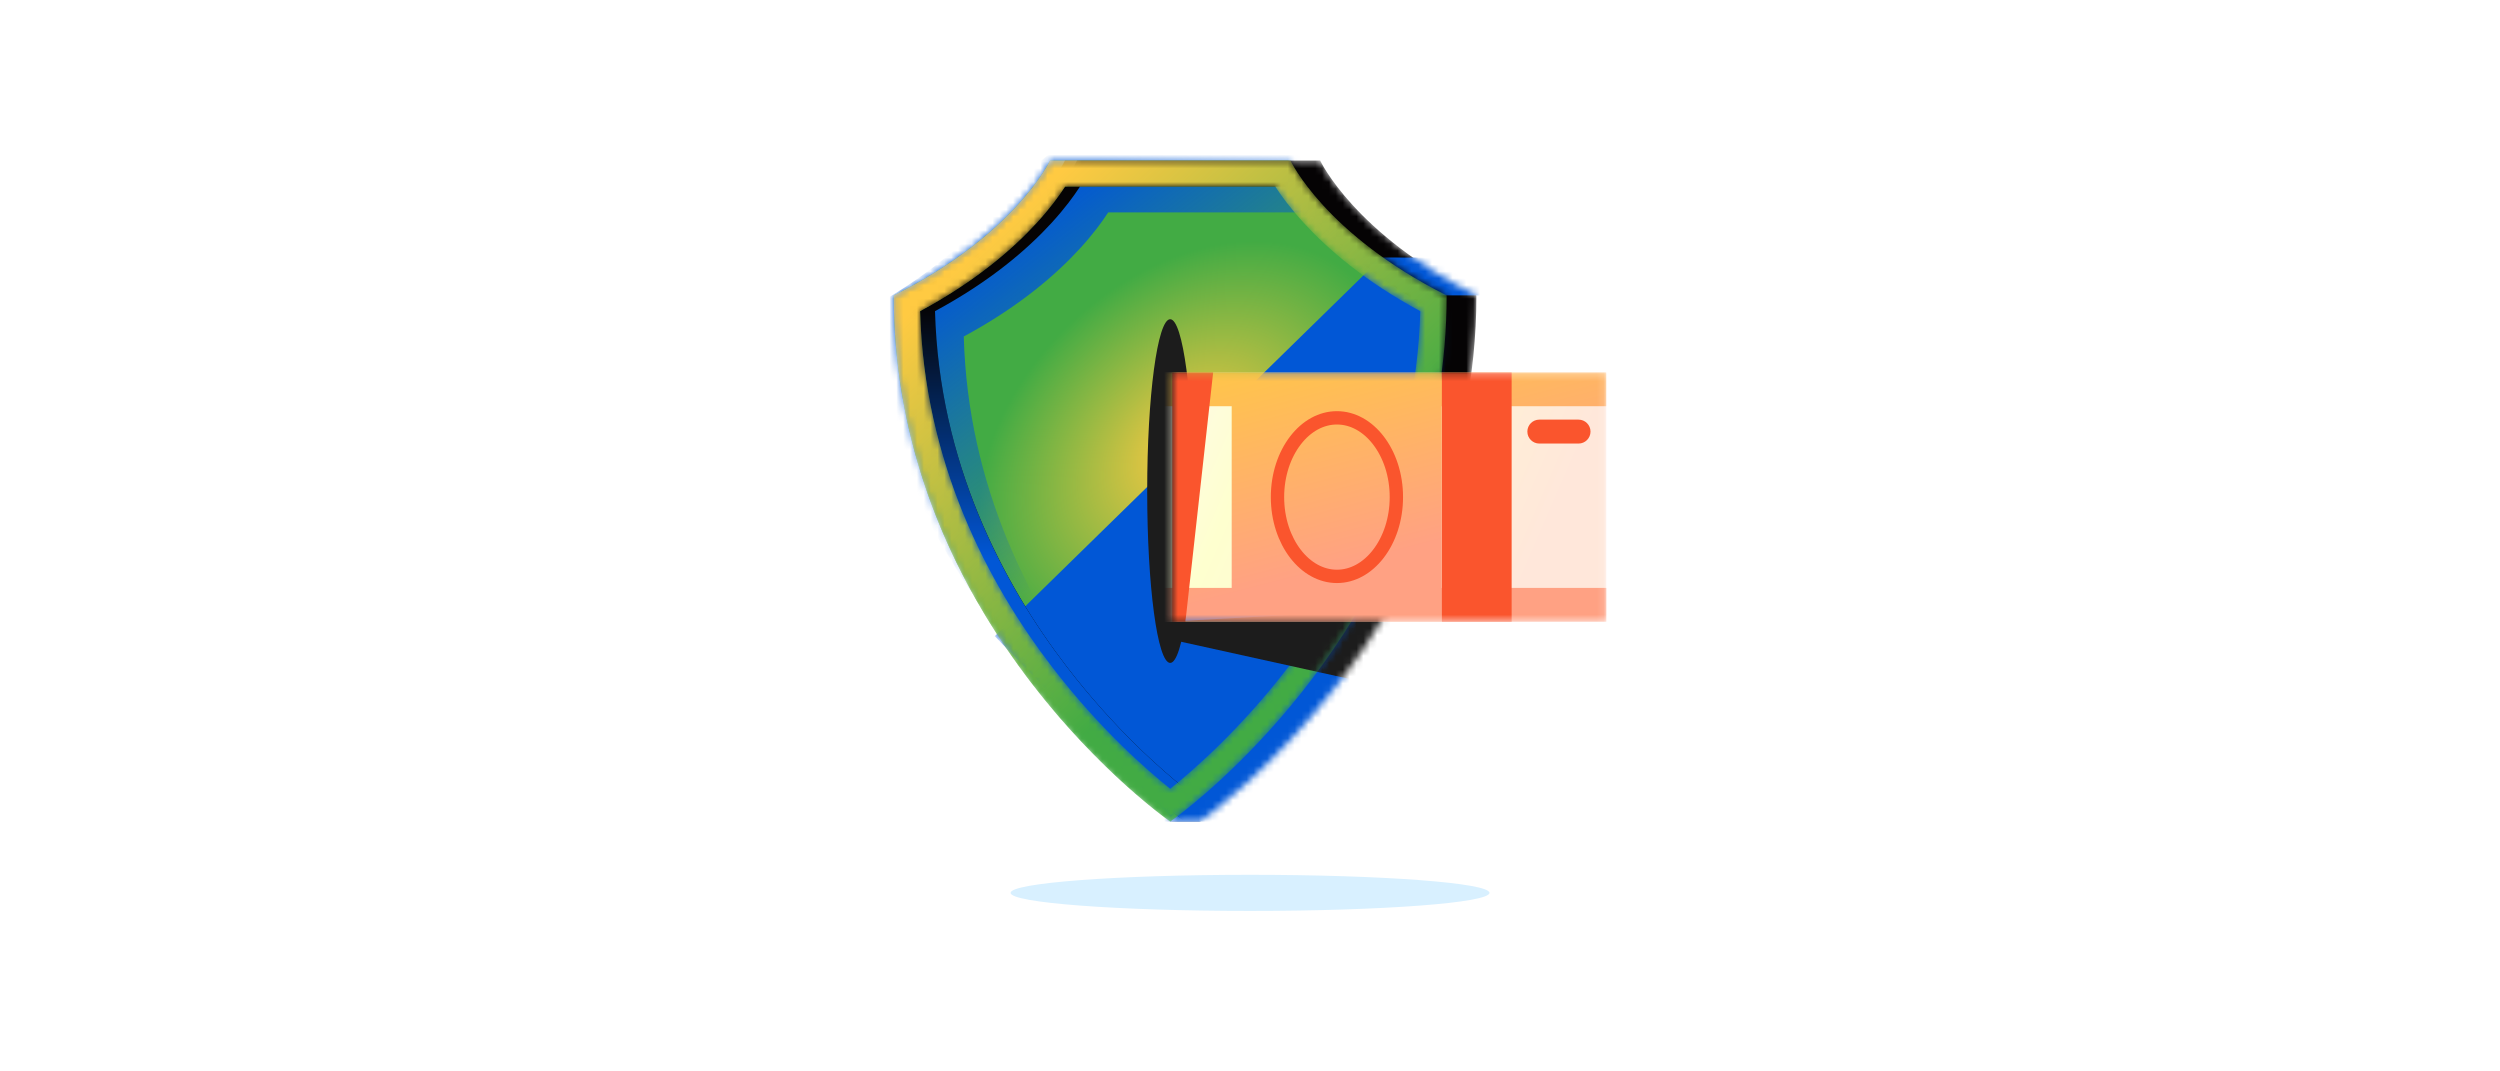
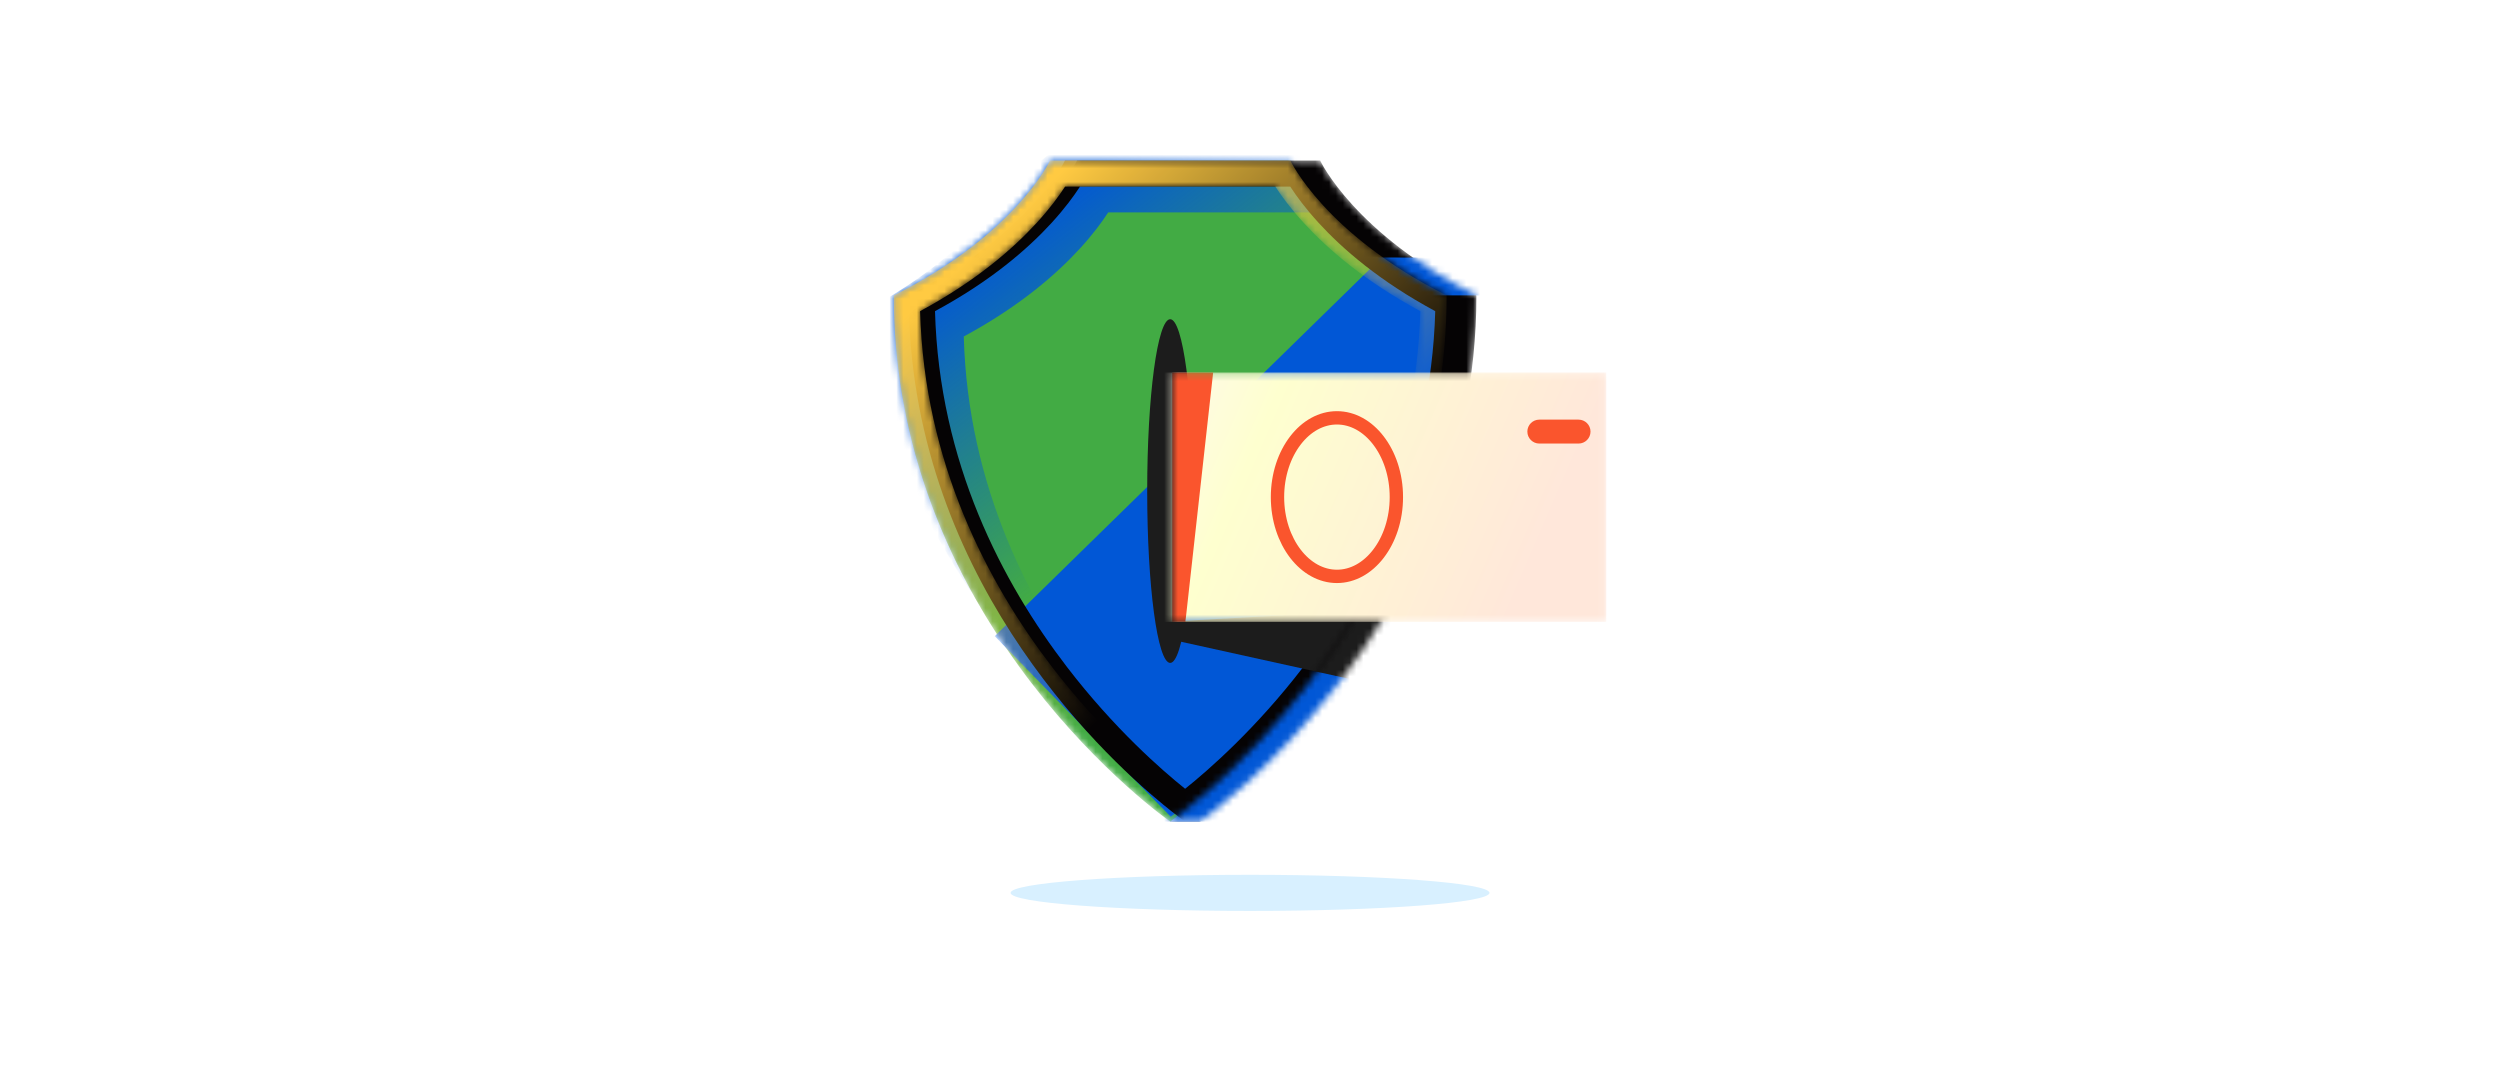
<svg xmlns="http://www.w3.org/2000/svg" width="364" height="156" viewBox="0 0 364 156" fill="none">
  <ellipse cx="34.863" cy="2.63" rx="34.863" ry="2.63" transform="matrix(1 0 0 -1 147.141 132.631)" fill="#D8F0FF" />
  <mask id="mask0_26112_194534" style="mask-type:alpha" maskUnits="userSpaceOnUse" x="134" y="23" width="81" height="97">
    <path d="M134.055 43.011C151.8 34.111 156.806 23.373 156.806 23.373H192.216C192.216 23.373 197.222 34.111 214.967 43.011C214.967 91.472 174.966 119.456 174.718 119.621H170.375V116.541C160.25 108.035 134.055 82.228 134.055 43.011Z" fill="white" />
  </mask>
  <g mask="url(#mask0_26112_194534)">
    <path d="M134.055 43.011C151.8 34.111 156.806 23.373 156.806 23.373H192.216C192.216 23.373 197.222 34.111 214.967 43.011C214.967 91.472 174.966 119.456 174.718 119.621H170.375V116.541C160.25 108.035 134.055 82.228 134.055 43.011Z" fill="#050304" />
    <path d="M134.055 43.011C151.8 34.111 156.806 23.373 156.806 23.373H192.216C192.216 23.373 197.222 34.111 214.967 43.011C214.967 91.472 174.966 119.456 174.718 119.621H170.375V116.541C160.25 108.035 134.055 82.228 134.055 43.011Z" fill="url(#paint0_linear_26112_194534)" />
    <rect x="165.906" y="84.072" width="50.302" height="35.546" fill="#0157D6" />
    <g filter="url(#filter0_f_26112_194534)">
      <path d="M170.672 93.155V90.486L205.092 88.57L198.808 99.366L170.672 93.155Z" fill="#1C1C1C" />
    </g>
    <rect x="197.484" y="37.496" width="20.121" height="5.511" fill="#0157D6" />
  </g>
  <mask id="mask1_26112_194534" style="mask-type:alpha" maskUnits="userSpaceOnUse" x="130" y="23" width="81" height="97">
    <path d="M152.884 23.373C152.884 23.373 147.878 34.109 130.133 43.013C130.133 91.48 170.144 119.463 170.381 119.619V119.62L170.381 119.619L170.382 119.62L170.382 119.619C170.63 119.455 210.631 91.473 210.631 43.013C192.886 34.109 187.879 23.373 187.879 23.373H152.884Z" fill="white" />
  </mask>
  <g mask="url(#mask1_26112_194534)">
    <path d="M152.884 23.373C152.884 23.373 147.878 34.109 130.133 43.013C130.133 91.48 170.144 119.463 170.381 119.619V119.62L170.381 119.619L170.382 119.62L170.382 119.619C170.63 119.455 210.631 91.473 210.631 43.013C192.886 34.109 187.879 23.373 187.879 23.373H152.884Z" fill="#42AB44" />
-     <path d="M152.884 23.373C152.884 23.373 147.878 34.109 130.133 43.013C130.133 91.48 170.144 119.463 170.381 119.619V119.62L170.381 119.619L170.382 119.62L170.382 119.619C170.63 119.455 210.631 91.473 210.631 43.013C192.886 34.109 187.879 23.373 187.879 23.373H152.884Z" fill="url(#paint1_radial_26112_194534)" />
    <path d="M144.828 92.626L201.021 37.643L215.749 49.985L197.853 98.371L170.457 118.918L144.828 92.626Z" fill="#0157D6" />
    <ellipse cx="170.379" cy="71.499" rx="3.348" ry="25.022" fill="#1C1C1C" />
    <g filter="url(#filter1_f_26112_194534)">
      <path d="M172.215 114.522C168.669 111.284 164.073 106.62 159.477 100.631C150.129 88.449 140.925 70.981 140.324 48.993C148.406 44.638 153.806 39.941 157.269 36.151C159.146 34.098 160.447 32.318 161.296 31.015L161.355 30.925H191.878L191.936 31.015H192.17C191.807 29.951 191.443 28.391 191.045 26.692C190.3 23.503 189.44 19.824 188.262 18.002L156.889 20.05C152.786 21.63 149.679 25.068 145.186 30.04C144.543 30.752 143.871 31.495 143.164 32.269C139.701 36.059 134.301 40.756 126.219 45.11C126.82 67.099 141.263 86.747 150.611 98.929C156.997 107.251 166.779 114.393 172.215 114.522Z" fill="url(#paint2_linear_26112_194534)" />
    </g>
    <path fill-rule="evenodd" clip-rule="evenodd" d="M175.732 117.162C185.241 109.355 212.803 83.239 212.803 43.013C195.058 34.109 190.051 23.373 190.051 23.373H155.055C155.055 23.373 150.05 34.109 132.305 43.013C132.305 83.239 159.867 109.355 169.375 117.162C171.312 118.753 172.5 119.584 172.552 119.619C172.552 119.618 172.552 119.619 172.552 119.619C172.552 119.619 172.553 119.619 172.553 119.619V119.62L172.553 119.619L172.554 119.62L172.554 119.619C172.554 119.619 172.554 119.619 172.555 119.618C172.608 119.583 173.796 118.752 175.732 117.162ZM172.553 114.846C175.913 112.159 182.835 106.133 189.756 97.113C199.135 84.89 208.367 67.364 208.97 45.304C200.86 40.935 195.442 36.222 191.967 32.418C190.084 30.358 188.778 28.573 187.926 27.265C187.906 27.235 187.886 27.204 187.867 27.174H157.24C157.22 27.204 157.201 27.235 157.181 27.265C156.329 28.573 155.023 30.358 153.141 32.418C149.665 36.222 144.247 40.935 136.137 45.304C136.741 67.367 145.975 84.895 155.355 97.118C162.275 106.136 169.195 112.159 172.553 114.846Z" fill="#050304" />
-     <path fill-rule="evenodd" clip-rule="evenodd" d="M175.732 117.162C185.241 109.355 212.803 83.239 212.803 43.013C195.058 34.109 190.051 23.373 190.051 23.373H155.055C155.055 23.373 150.05 34.109 132.305 43.013C132.305 83.239 159.867 109.355 169.375 117.162C171.312 118.753 172.5 119.584 172.552 119.619C172.552 119.618 172.552 119.619 172.552 119.619C172.552 119.619 172.553 119.619 172.553 119.619V119.62L172.553 119.619L172.554 119.62L172.554 119.619C172.554 119.619 172.554 119.619 172.555 119.618C172.608 119.583 173.796 118.752 175.732 117.162ZM172.553 114.846C175.913 112.159 182.835 106.133 189.756 97.113C199.135 84.89 208.367 67.364 208.97 45.304C200.86 40.935 195.442 36.222 191.967 32.418C190.084 30.358 188.778 28.573 187.926 27.265C187.906 27.235 187.886 27.204 187.867 27.174H157.24C157.22 27.204 157.201 27.235 157.181 27.265C156.329 28.573 155.023 30.358 153.141 32.418C149.665 36.222 144.247 40.935 136.137 45.304C136.741 67.367 145.975 84.895 155.355 97.118C162.275 106.136 169.195 112.159 172.553 114.846Z" fill="url(#paint3_linear_26112_194534)" />
  </g>
  <mask id="mask2_26112_194534" style="mask-type:alpha" maskUnits="userSpaceOnUse" x="130" y="23" width="81" height="97">
    <path fill-rule="evenodd" clip-rule="evenodd" d="M173.56 117.162C183.069 109.355 210.631 83.239 210.631 43.013C192.886 34.109 187.879 23.373 187.879 23.373H152.884C152.884 23.373 147.878 34.109 130.133 43.013C130.133 83.239 157.695 109.355 167.203 117.162C169.14 118.753 170.328 119.584 170.38 119.619C170.38 119.618 170.38 119.619 170.38 119.619C170.38 119.619 170.381 119.619 170.381 119.619V119.62L170.381 119.619L170.382 119.62L170.382 119.619C170.382 119.619 170.382 119.619 170.383 119.618C170.436 119.583 171.624 118.752 173.56 117.162ZM170.382 114.846C173.741 112.159 180.663 106.133 187.584 97.113C196.963 84.89 206.195 67.364 206.799 45.304C198.688 40.935 193.271 36.222 189.795 32.418C187.912 30.358 186.606 28.573 185.754 27.265C185.734 27.235 185.715 27.204 185.695 27.174H155.068C155.048 27.204 155.029 27.235 155.009 27.265C154.157 28.573 152.851 30.358 150.969 32.418C147.493 36.222 142.075 40.935 133.965 45.304C134.569 67.367 143.804 84.895 153.184 97.118C160.103 106.136 167.023 112.159 170.382 114.846Z" fill="white" />
  </mask>
  <g mask="url(#mask2_26112_194534)">
-     <path fill-rule="evenodd" clip-rule="evenodd" d="M173.56 117.162C183.069 109.355 210.631 83.239 210.631 43.013C192.886 34.109 187.879 23.373 187.879 23.373H152.884C152.884 23.373 147.878 34.109 130.133 43.013C130.133 83.239 157.695 109.355 167.203 117.162C169.14 118.753 170.328 119.584 170.38 119.619L170.381 119.619V119.62L170.381 119.619L170.382 119.62L170.382 119.619L170.383 119.618C170.436 119.583 171.624 118.752 173.56 117.162ZM170.382 114.846C173.741 112.159 180.663 106.133 187.584 97.113C196.963 84.89 206.195 67.364 206.799 45.304C198.688 40.935 193.271 36.222 189.795 32.418C187.912 30.358 186.606 28.573 185.754 27.265C185.734 27.235 185.715 27.204 185.695 27.174H155.068C155.048 27.204 155.029 27.235 155.009 27.265C154.157 28.573 152.851 30.358 150.969 32.418C147.493 36.222 142.075 40.935 133.965 45.304C134.569 67.367 143.804 84.895 153.184 97.118C160.103 106.136 167.023 112.159 170.382 114.846Z" fill="#42AB44" />
    <path fill-rule="evenodd" clip-rule="evenodd" d="M173.56 117.162C183.069 109.355 210.631 83.239 210.631 43.013C192.886 34.109 187.879 23.373 187.879 23.373H152.884C152.884 23.373 147.878 34.109 130.133 43.013C130.133 83.239 157.695 109.355 167.203 117.162C169.14 118.753 170.328 119.584 170.38 119.619L170.381 119.619V119.62L170.381 119.619L170.382 119.62L170.382 119.619L170.383 119.618C170.436 119.583 171.624 118.752 173.56 117.162ZM170.382 114.846C173.741 112.159 180.663 106.133 187.584 97.113C196.963 84.89 206.195 67.364 206.799 45.304C198.688 40.935 193.271 36.222 189.795 32.418C187.912 30.358 186.606 28.573 185.754 27.265C185.734 27.235 185.715 27.204 185.695 27.174H155.068C155.048 27.204 155.029 27.235 155.009 27.265C154.157 28.573 152.851 30.358 150.969 32.418C147.493 36.222 142.075 40.935 133.965 45.304C134.569 67.367 143.804 84.895 153.184 97.118C160.103 106.136 167.023 112.159 170.382 114.846Z" fill="url(#paint4_linear_26112_194534)" />
  </g>
  <mask id="mask3_26112_194534" style="mask-type:alpha" maskUnits="userSpaceOnUse" x="130" y="23" width="81" height="97">
    <path fill-rule="evenodd" clip-rule="evenodd" d="M173.56 117.162C183.069 109.355 210.631 83.239 210.631 43.013C192.886 34.109 187.879 23.373 187.879 23.373H152.884C152.884 23.373 147.878 34.109 130.133 43.013C130.133 83.239 157.695 109.355 167.203 117.162C169.14 118.753 170.328 119.584 170.38 119.619L170.382 119.62C170.435 119.584 171.624 118.752 173.56 117.162Z" fill="white" />
  </mask>
  <g mask="url(#mask3_26112_194534)">
    <g filter="url(#filter2_f_26112_194534)">
      <path d="M170.672 93.155V90.486L205.092 88.57L198.808 99.366L170.672 93.155Z" fill="#1C1C1C" />
    </g>
  </g>
  <mask id="mask4_26112_194534" style="mask-type:alpha" maskUnits="userSpaceOnUse" x="170" y="54" width="64" height="37">
    <path d="M233.883 54.234H170.672V90.54H233.883V54.234Z" fill="white" />
  </mask>
  <g mask="url(#mask4_26112_194534)">
    <path d="M233.868 54.234H160.477V90.54H233.868V54.234Z" fill="url(#paint5_linear_26112_194534)" />
-     <path fill-rule="evenodd" clip-rule="evenodd" d="M233.868 54.227H209.916H179.334H160.477V59.145H179.334V85.599H160.49V90.517H179.334V90.532H209.916V90.517H233.881V85.599H209.916V59.145H233.868V54.227Z" fill="url(#paint6_linear_26112_194534)" />
    <mask id="mask5_26112_194534" style="mask-type:alpha" maskUnits="userSpaceOnUse" x="179" y="54" width="31" height="37">
      <path d="M209.95 54.227H179.367V90.532H209.95V54.227Z" fill="white" />
    </mask>
    <g mask="url(#mask5_26112_194534)">
      <path d="M203.311 72.379C203.311 75.638 202.294 78.554 200.693 80.635C199.094 82.714 196.951 83.921 194.657 83.921C192.363 83.921 190.22 82.714 188.621 80.635C187.02 78.554 186.003 75.638 186.003 72.379C186.003 69.119 187.02 66.203 188.621 64.123C190.22 62.043 192.363 60.837 194.657 60.837C196.951 60.837 199.094 62.043 200.693 64.123C202.294 66.203 203.311 69.119 203.311 72.379Z" stroke="#FA552D" stroke-width="1.943" />
    </g>
-     <path d="M220.095 54.227H209.938V90.532H220.095V54.227Z" fill="#FA552D" />
    <path d="M229.837 64.582H224.125C223.163 64.582 222.383 63.801 222.383 62.84C222.383 61.878 223.163 61.098 224.125 61.098H229.837C230.798 61.098 231.579 61.878 231.579 62.84C231.579 63.801 230.798 64.582 229.837 64.582Z" fill="#FA552D" />
    <path d="M176.635 54.228H170.672V90.534H172.597L176.635 54.228Z" fill="#FA552D" />
  </g>
  <defs>
    <filter id="filter0_f_26112_194534" x="164.843" y="82.742" width="46.079" height="22.452" filterUnits="userSpaceOnUse" color-interpolation-filters="sRGB">
      <feFlood flood-opacity="0" result="BackgroundImageFix" />
      <feBlend mode="normal" in="SourceGraphic" in2="BackgroundImageFix" result="shape" />
      <feGaussianBlur stdDeviation="2.914" result="effect1_foregroundBlur_26112_194534" />
    </filter>
    <filter id="filter1_f_26112_194534" x="118.447" y="10.23" width="81.496" height="112.062" filterUnits="userSpaceOnUse" color-interpolation-filters="sRGB">
      <feFlood flood-opacity="0" result="BackgroundImageFix" />
      <feBlend mode="normal" in="SourceGraphic" in2="BackgroundImageFix" result="shape" />
      <feGaussianBlur stdDeviation="3.886" result="effect1_foregroundBlur_26112_194534" />
    </filter>
    <filter id="filter2_f_26112_194534" x="164.843" y="82.742" width="46.079" height="22.452" filterUnits="userSpaceOnUse" color-interpolation-filters="sRGB">
      <feFlood flood-opacity="0" result="BackgroundImageFix" />
      <feBlend mode="normal" in="SourceGraphic" in2="BackgroundImageFix" result="shape" />
      <feGaussianBlur stdDeviation="2.914" result="effect1_foregroundBlur_26112_194534" />
    </filter>
    <linearGradient id="paint0_linear_26112_194534" x1="195.644" y1="119.623" x2="195.644" y2="55.874" gradientUnits="userSpaceOnUse">
      <stop stop-color="#0157D6" />
      <stop offset="1" stop-color="#0157D6" stop-opacity="0" />
    </linearGradient>
    <radialGradient id="paint1_radial_26112_194534" cx="0" cy="0" r="1" gradientUnits="userSpaceOnUse" gradientTransform="translate(172.823 65.33) rotate(136.071) scale(34.937 24.973)">
      <stop stop-color="#FFCA42" />
      <stop offset="1" stop-color="#FFCA42" stop-opacity="0" />
    </radialGradient>
    <linearGradient id="paint2_linear_26112_194534" x1="142.497" y1="36.321" x2="169.953" y2="72.224" gradientUnits="userSpaceOnUse">
      <stop stop-color="#0157D6" />
      <stop offset="1" stop-color="#0157D6" stop-opacity="0" />
    </linearGradient>
    <linearGradient id="paint3_linear_26112_194534" x1="153.815" y1="81.391" x2="153.815" y2="44.55" gradientUnits="userSpaceOnUse">
      <stop stop-color="#0157D6" />
      <stop offset="1" stop-color="#0157D6" stop-opacity="0" />
    </linearGradient>
    <linearGradient id="paint4_linear_26112_194534" x1="143.515" y1="35.237" x2="185.879" y2="80.86" gradientUnits="userSpaceOnUse">
      <stop stop-color="#FFCA42" />
      <stop offset="1" stop-color="#FFCA42" stop-opacity="0" />
    </linearGradient>
    <linearGradient id="paint5_linear_26112_194534" x1="160.477" y1="58.709" x2="221.815" y2="85.259" gradientUnits="userSpaceOnUse">
      <stop stop-color="#FFF7F4" />
      <stop offset="0.342" stop-color="#FEFFCF" />
      <stop offset="1" stop-color="#FFE7DA" />
      <stop offset="1" stop-color="#FFE7DA" />
    </linearGradient>
    <linearGradient id="paint6_linear_26112_194534" x1="181.63" y1="48.372" x2="190.789" y2="83.67" gradientUnits="userSpaceOnUse">
      <stop stop-color="#FFCA42" />
      <stop offset="1" stop-color="#FFA183" />
    </linearGradient>
  </defs>
</svg>